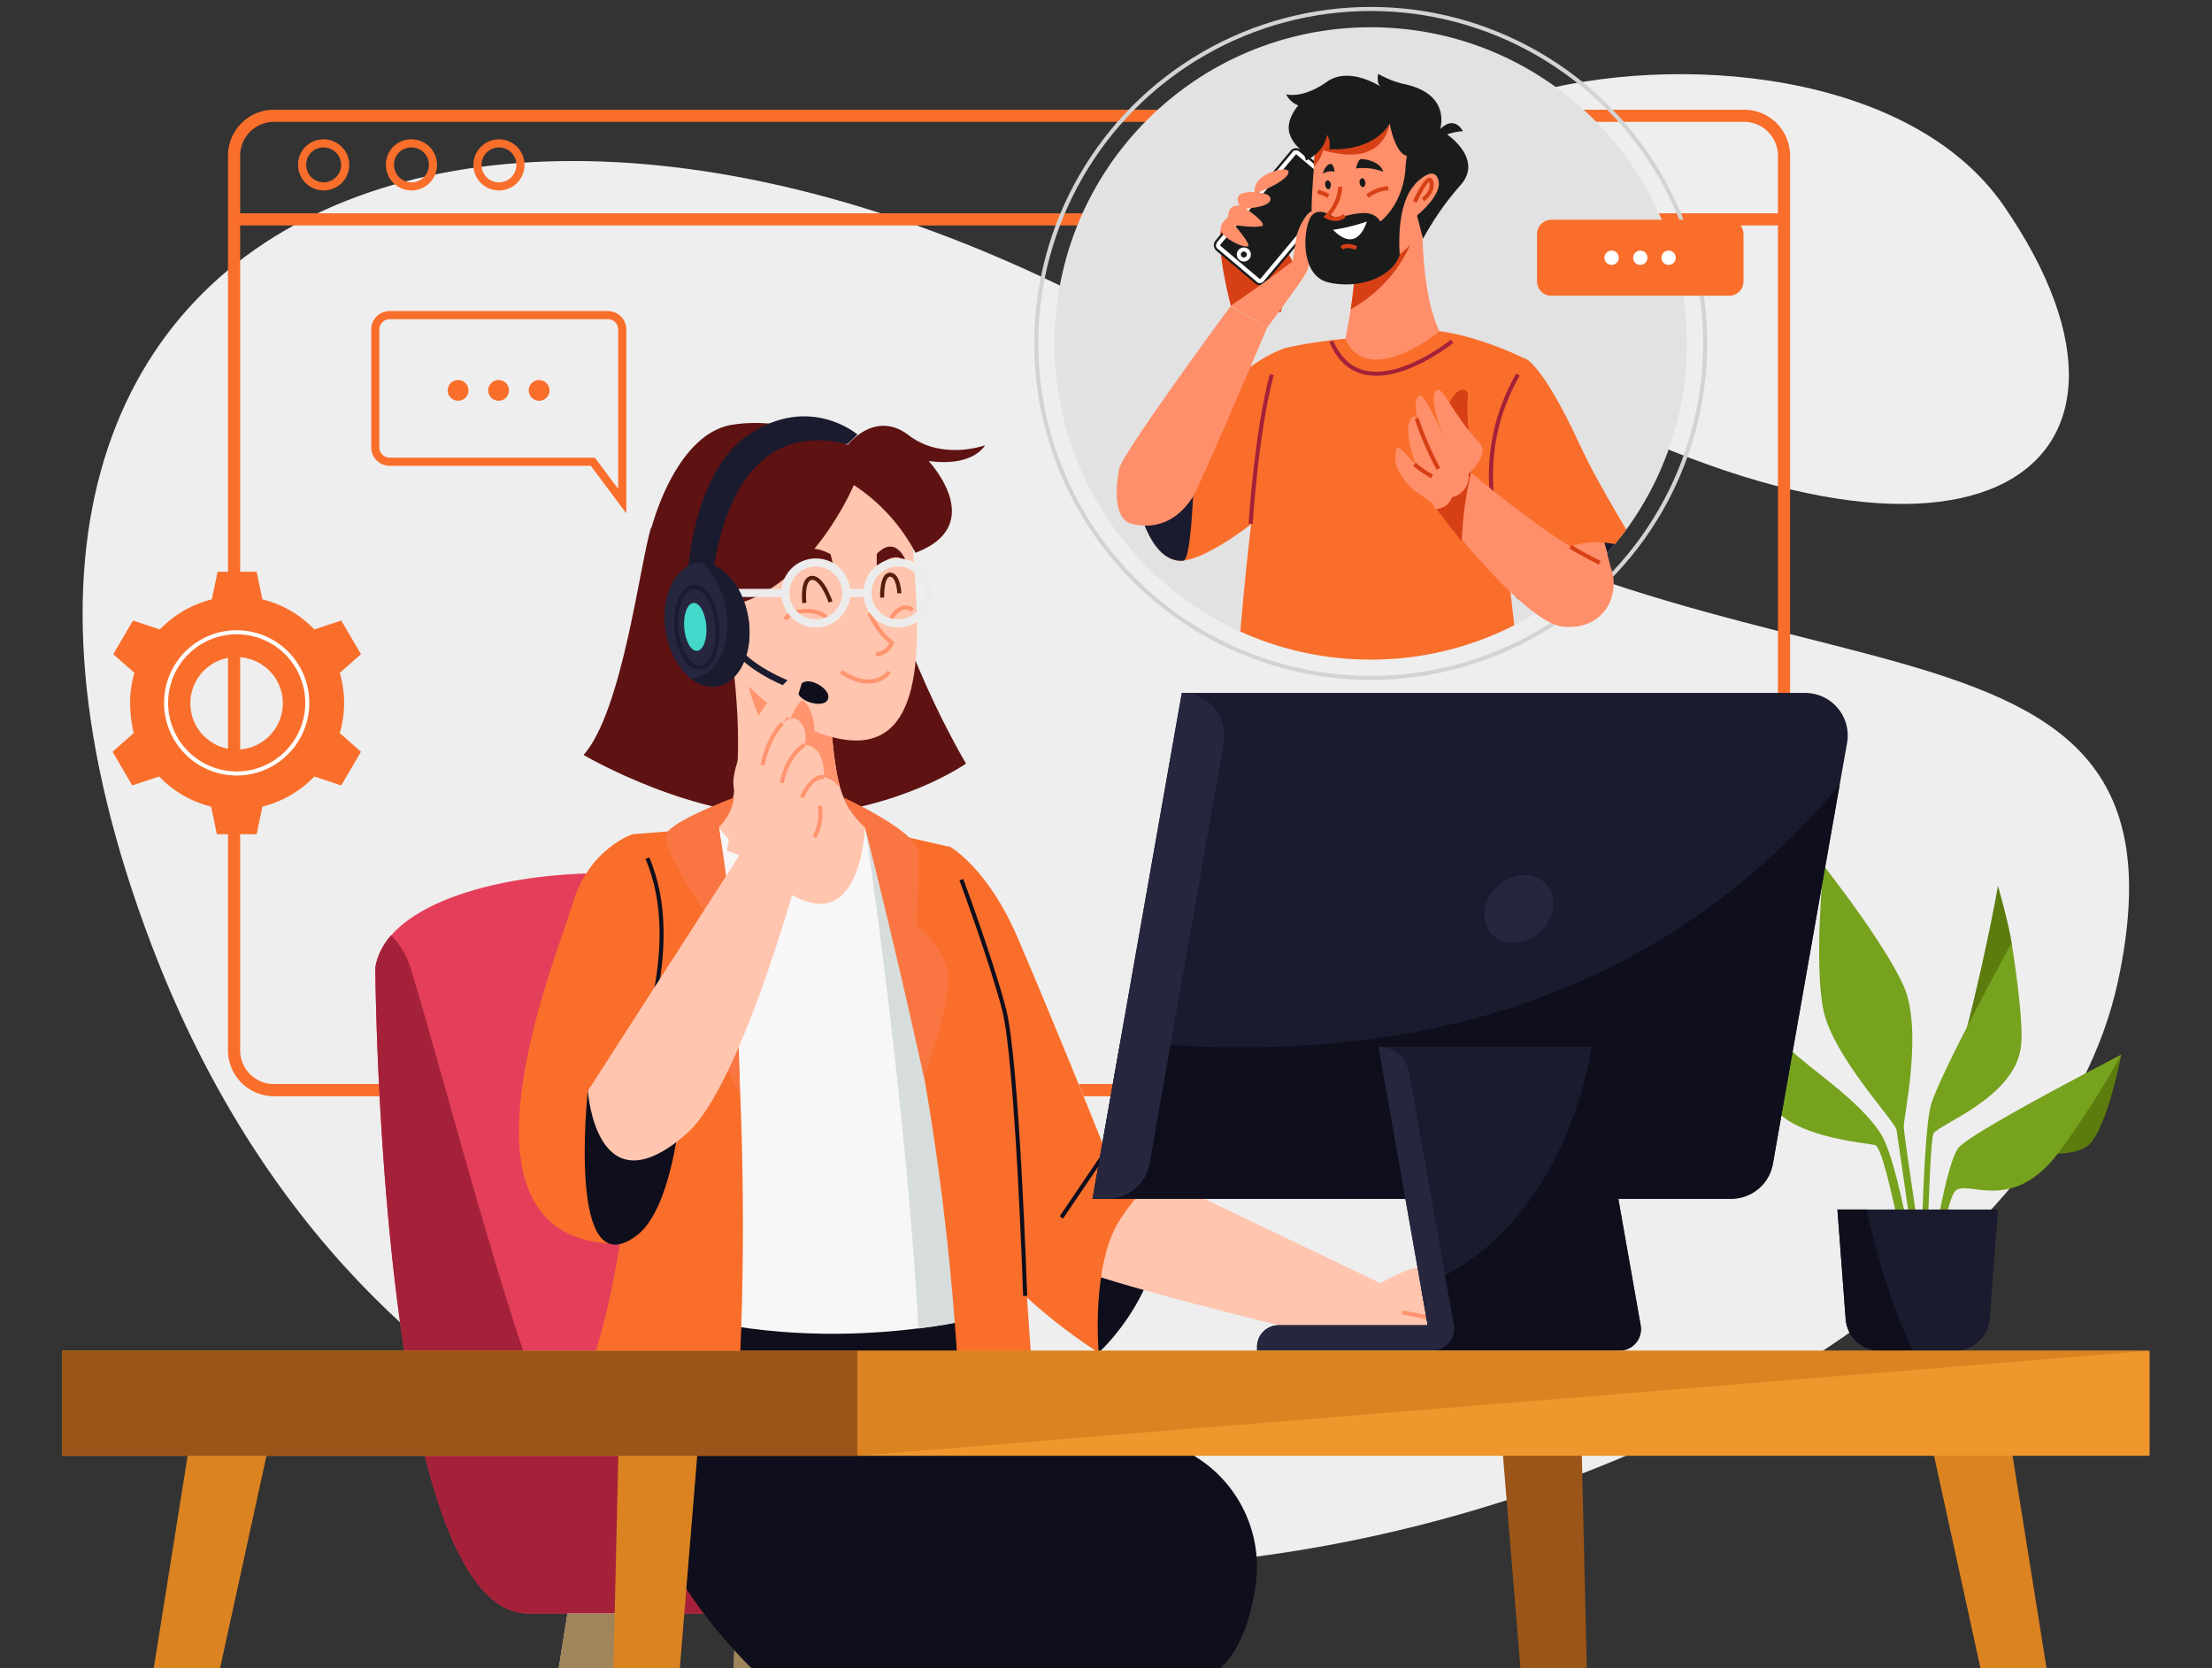
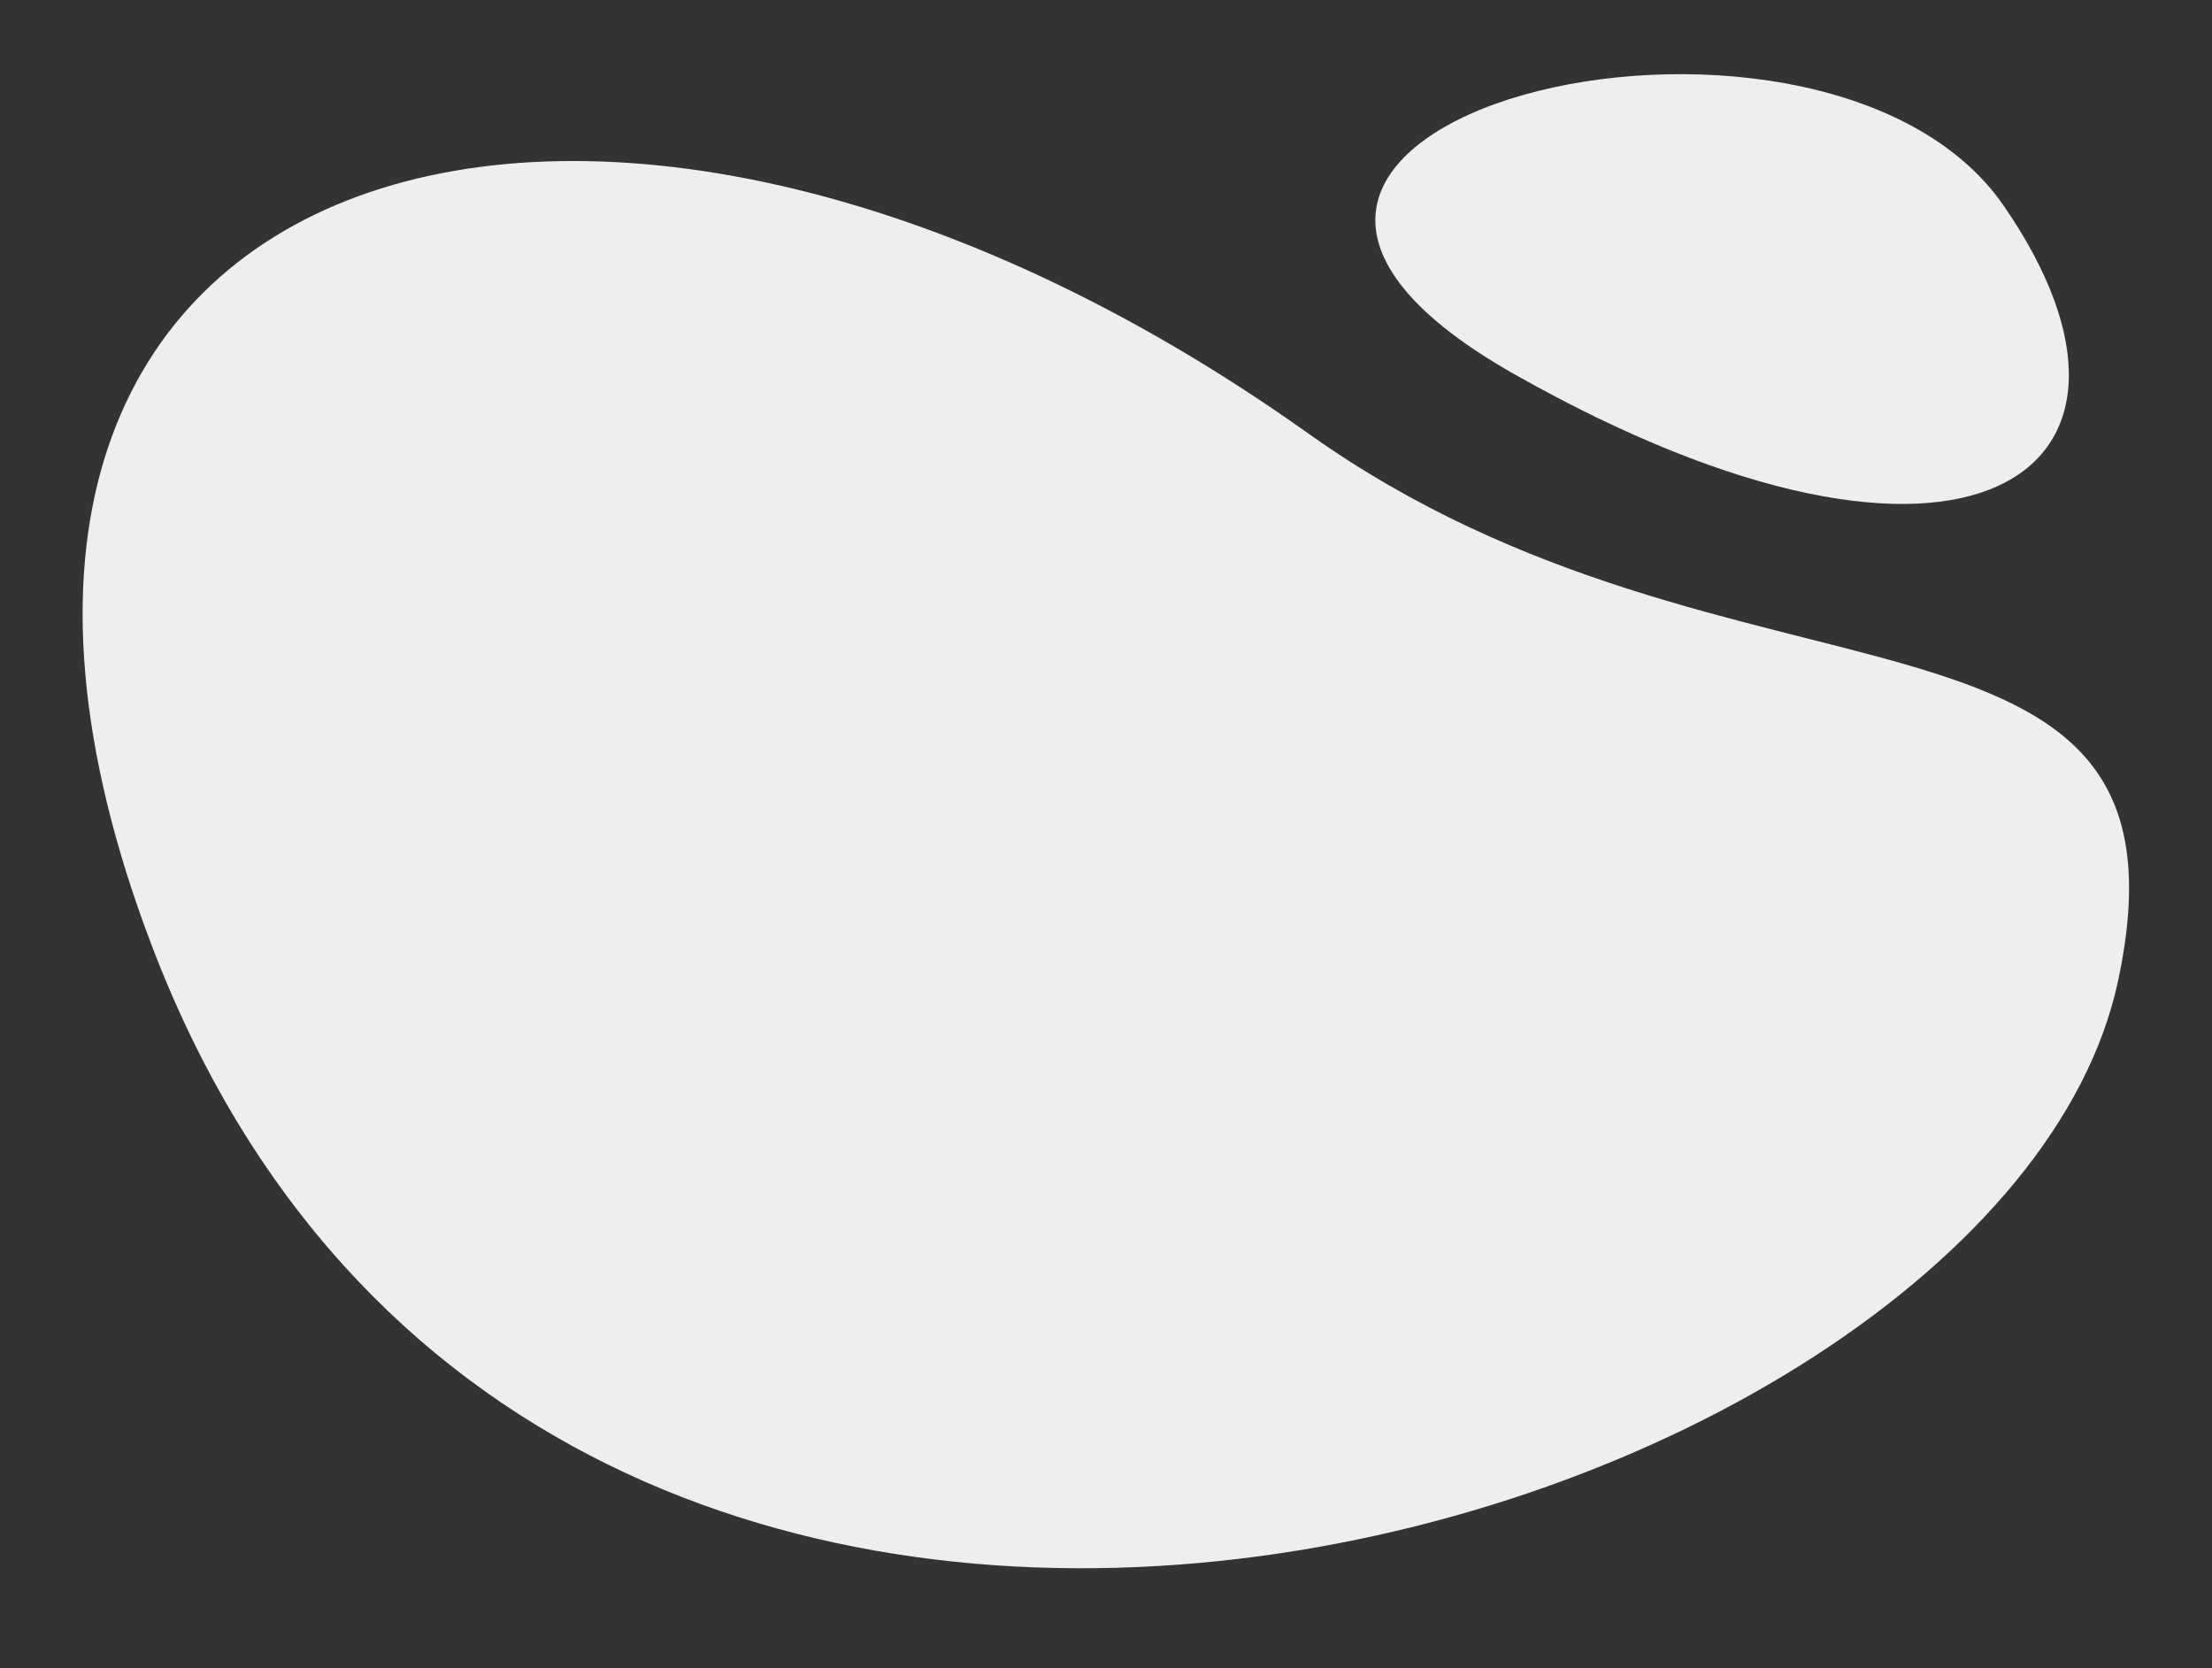
<svg xmlns="http://www.w3.org/2000/svg" id="Contact_Us_Vector_Illustration_Part_02" data-name="Contact Us Vector Illustration Part 02" width="545.312" height="411.26" viewBox="0 0 545.312 411.26">
  <rect x="0" y="0" width="545.312" height="411.26" fill="#333333" stroke="none" />
  <defs>
    <clipPath id="clip-path">
-       <rect id="Rectangle_258" data-name="Rectangle 258" width="545.312" height="411.26" />
-     </clipPath>
+       </clipPath>
    <clipPath id="clip-path-2">
      <ellipse id="Ellipse_3970" data-name="Ellipse 3970" cx="77.94" cy="77.94" rx="77.94" ry="77.94" />
    </clipPath>
  </defs>
  <g id="Group_6139" data-name="Group 6139" transform="translate(20.366 18.281)">
    <path id="Path_14282" data-name="Path 14282" d="M416.795,179.449C522.217,254.473,638.331,211.438,616.327,314.3,586.99,451.619,228.22,560.046,131.458,305.284,57.583,110.788,238.912,52.82,416.795,179.449Z" transform="translate(-114.534 -90.807)" fill="#eee" />
    <path id="Path_14283" data-name="Path 14283" d="M165.627,161.962c111.166,62.829,166.218,24.566,120.621-41.532S55.875,99.928,165.627,161.962Z" transform="translate(187.357 -87.988)" fill="#eee" />
  </g>
  <g id="Group_6181" data-name="Group 6181" transform="translate(0)">
    <g id="Group_6180" data-name="Group 6180" clip-path="url(#clip-path)">
      <g id="Group_6142" data-name="Group 6142" transform="translate(57.615 28.542)">
        <g id="Group_6140" data-name="Group 6140">
          <path id="Path_14284" data-name="Path 14284" d="M592.9,109.409V329.972a9.843,9.843,0,0,1-9.809,9.809H220.609a9.843,9.843,0,0,1-9.809-9.809V109.409a9.843,9.843,0,0,1,9.809-9.809H583.09A9.843,9.843,0,0,1,592.9,109.409Z" transform="translate(-210.712 -99.6)" fill="none" stroke="#f96e2b" stroke-width="3" />
          <line id="Line_24" data-name="Line 24" x1="382.187" transform="translate(0 25.538)" fill="none" stroke="#f96e2b" stroke-width="3" />
        </g>
        <g id="Group_6141" data-name="Group 6141" transform="translate(16.876 6.804)">
          <path id="Path_14285" data-name="Path 14285" d="M568.6,107.3a5.3,5.3,0,1,1-5.3,5.3A5.318,5.318,0,0,1,568.6,107.3Z" transform="translate(-520.086 -107.3)" fill="none" stroke="#f96e2b" stroke-width="2" />
          <path id="Path_14286" data-name="Path 14286" d="M593,107.3a5.3,5.3,0,1,1-5.3,5.3A5.207,5.207,0,0,1,593,107.3Z" transform="translate(-566.05 -107.3)" fill="none" stroke="#f96e2b" stroke-width="2" />
          <path id="Path_14287" data-name="Path 14287" d="M617.5,107.3a5.3,5.3,0,1,1-5.3,5.3A5.207,5.207,0,0,1,617.5,107.3Z" transform="translate(-612.2 -107.3)" fill="none" stroke="#f96e2b" stroke-width="2" />
        </g>
      </g>
      <g id="Group_6143" data-name="Group 6143" transform="translate(27.747 140.945)">
        <path id="Path_14288" data-name="Path 14288" d="M612.13,259.142a25.993,25.993,0,0,1,1.06-7.423l-5.214-4.6,4.86-8.307,6.628,2.209a26.76,26.76,0,0,1,12.813-7.423l1.414-6.8h9.632l1.414,6.8a26.47,26.47,0,0,1,12.813,7.423l6.628-2.209,4.86,8.307-5.214,4.6a26.512,26.512,0,0,1,0,14.846l5.214,4.6-4.86,8.306-6.628-2.209a26.759,26.759,0,0,1-12.813,7.423l-1.414,6.8h-9.809l-1.414-6.8a26.469,26.469,0,0,1-12.813-7.423l-6.628,2.209-4.86-8.306,5.214-4.6A34.129,34.129,0,0,1,612.13,259.142Zm26.245,11.488a11.4,11.4,0,1,0-11.4-11.4A11.427,11.427,0,0,0,638.375,270.63Z" transform="translate(-607.8 -226.8)" fill="#f96e2b" />
        <ellipse id="Ellipse_3966" data-name="Ellipse 3966" cx="17.408" cy="17.408" rx="17.408" ry="17.408" transform="matrix(-0.973, -0.23, 0.23, -0.973, 43.539, 53.257)" fill="none" stroke="#fff" stroke-width="1" />
      </g>
      <g id="Group_6149" data-name="Group 6149" transform="translate(429.17 213.318)">
        <g id="Group_6147" data-name="Group 6147" transform="translate(0)">
          <g id="Group_6144" data-name="Group 6144" transform="translate(44.565 46.658)">
            <path id="Path_14289" data-name="Path 14289" d="M145.861,361.5s-3.446,17.938-7.953,22.18-21.208,1.414-21.208,1.414Z" transform="translate(-96.641 -361.5)" fill="#5c7c0e" />
            <path id="Path_14290" data-name="Path 14290" d="M116.7,428.747s4.6-37.468,8.925-44.1c2.209-3.535,40.3-23.152,40.3-23.152a217.581,217.581,0,0,1-15.2,23.771c-11.576,15.818-22.71,6.893-25.715,9.809-2.916,2.916-6.628,33.668-6.628,33.668Z" transform="translate(-116.7 -361.5)" fill="#76a21e" />
          </g>
          <g id="Group_6145" data-name="Group 6145" transform="translate(44.123 5.037)">
            <path id="Path_14291" data-name="Path 14291" d="M160.764,328.45c-.442-3.623-3.358-14.05-3.358-14.05s-3.977,22.534-10.251,44.537C147.067,358.937,162.443,341.705,160.764,328.45Z" transform="translate(-138.142 -314.4)" fill="#5c7c0e" />
            <path id="Path_14292" data-name="Path 14292" d="M144.525,425.118s.442-47.011,2.739-54.876S167.146,330.3,167.146,330.3s3.181,19.352,2.3,25.626c-1.591,12.637-20.324,19.087-21.562,21.385-1.149,2.3-2.032,47.806-2.032,47.806Z" transform="translate(-144.525 -316.25)" fill="#76a21e" />
          </g>
          <path id="Path_14293" data-name="Path 14293" d="M197.3,422.6s-7.246-47.188-7.246-49.574,4.772-23.771,0-34.551S170.26,308.7,170.26,308.7s-2.386,24.3,0,35.7,17.673,27.394,18.027,29.515,6.981,48.6,6.981,48.6H197.3Z" transform="translate(-149.908 -308.7)" fill="#76a21e" />
          <g id="Group_6146" data-name="Group 6146" transform="translate(0 29.073)">
            <path id="Path_14294" data-name="Path 14294" d="M201.382,341.6s-1.06,14.315.353,20.678S220.292,373.5,220.292,373.5,204.475,353.264,201.382,341.6Z" transform="translate(-201 -341.6)" fill="#5c7c0e" />
            <path id="Path_14295" data-name="Path 14295" d="M216.579,426.444s-5.479-39.588-10.869-47.895-17.5-15.906-22.268-20.678S171.6,341.7,171.6,341.7s3.27,20.5,7.069,29.073,22.71,10.074,25.715,10.692S214.9,426.532,214.9,426.532h1.679Z" transform="translate(-171.307 -341.612)" fill="#76a21e" />
          </g>
        </g>
        <g id="Group_6148" data-name="Group 6148" transform="translate(23.799 84.832)">
          <path id="Path_14296" data-name="Path 14296" d="M190.688,404.7l-2.032,26.952a8.555,8.555,0,0,1-8.483,7.865H161.616a8.432,8.432,0,0,1-8.483-7.865L151.1,404.7Z" transform="translate(-151.1 -404.7)" fill="#1b1b2f" />
          <path id="Path_14297" data-name="Path 14297" d="M193.457,439.517h-8.041a8.432,8.432,0,0,1-8.483-7.865L174.9,404.7h7.158C184,413.36,187.978,428.117,193.457,439.517Z" transform="translate(-174.9 -404.7)" fill="#0e0e1c" />
        </g>
      </g>
      <g id="Group_6158" data-name="Group 6158" transform="translate(255.469 2.209)">
        <g id="Group_6157" data-name="Group 6157">
          <ellipse id="Ellipse_3967" data-name="Ellipse 3967" cx="82.446" cy="82.446" rx="82.446" ry="82.446" fill="none" stroke="#d3d3d3" stroke-width="1" />
          <g id="Group_6153" data-name="Group 6153" transform="translate(4.507 4.507)">
            <ellipse id="Ellipse_3968" data-name="Ellipse 3968" cx="77.94" cy="77.94" rx="77.94" ry="77.94" fill="#e2e2e2" />
            <g id="Group_6152" data-name="Group 6152">
              <g id="Group_6151" data-name="Group 6151" clip-path="url(#clip-path-2)">
                <path id="Path_14298" data-name="Path 14298" d="M281.268,220.537c2.3,3.535-20.413,17.408-30.752,10.957l8.837-19.794C259.353,211.788,276.85,213.732,281.268,220.537Z" transform="translate(-136.7 -90.814)" fill="#1b1b2f" />
                <path id="Path_14299" data-name="Path 14299" d="M288.032,218.641c-.265-3.181-12.018-41.8-21.031-51.341,0,0-8.306,12.636-7.776,28.808l16.525,34.463Z" transform="translate(-150.975 -85.649)" fill="#ff8f6a" />
                <g id="Group_6150" data-name="Group 6150" transform="translate(39.263 29.808)">
                  <path id="Path_14300" data-name="Path 14300" d="M361.265,117.9s-.177,7.158.53,10.427c.8,3.27,3.977,9.367,3.977,9.367l-2.916,12.46-12.283-1.5s-3.535-13.167-2.474-18.911Z" transform="translate(-346.359 -109.71)" fill="#d74015" />
                  <path id="Path_14301" data-name="Path 14301" d="M365.285,119.65l-18.557,22.18a1.786,1.786,0,0,1-2.474.177l-9.632-8.13a1.786,1.786,0,0,1-.177-2.474L353,109.222a1.786,1.786,0,0,1,2.474-.177l9.632,8.13A1.8,1.8,0,0,1,365.285,119.65Z" transform="translate(-334.032 -108.632)" fill="#1a1c1c" />
                  <path id="Path_14302" data-name="Path 14302" d="M345.558,141.524a.63.63,0,0,0,.53-.265l18.557-22.18a.7.7,0,0,0-.088-.972l-9.632-8.13a.571.571,0,0,0-.442-.177.629.629,0,0,0-.53.265L335.4,132.245a1.257,1.257,0,0,0-.177.53.486.486,0,0,0,.265.442l9.632,8.13c.088.177.265.177.442.177Z" transform="translate(-334.187 -108.768)" fill="none" stroke="#fff" stroke-width="1" />
                  <path id="Path_14303" data-name="Path 14303" d="M349.113,120.515s-1.149-3.535,4.6-5.479C359.452,113.18,358.921,116.98,349.113,120.515Z" transform="translate(-338.978 -109.32)" fill="#ff8f6a" />
                  <path id="Path_14304" data-name="Path 14304" d="M366.107,121.956c-.619-.972-5.037-1.5-6.893-.707s-.53,3-.53,3-2.828-.619-2.828,2.828c0,0-2.828,2.032-1.414,3.977,1.414,1.856,5.3,3.535,6.274,3.181s-3.27-5.214-3.27-5.214,4.683.707,6.628.265c1.856-.442-3.8-4.33-3.8-4.33S367.7,124.519,366.107,121.956Z" transform="translate(-352.35 -110.055)" fill="#ff8f6a" />
                  <path id="Path_14305" data-name="Path 14305" d="M351.213,154.933s7.688-10.251,9.455-13.255,1.856-11.488,1.856-14.492-3.711,2.474-4.153,5.744-.884,5.655-.884,5.655-6.716,5.214-15.287,10.958Z" transform="translate(-338.075 -110.689)" fill="#ff8f6a" />
                  <ellipse id="Ellipse_3969" data-name="Ellipse 3969" cx="1.237" cy="1.237" rx="1.237" ry="1.237" transform="translate(6.158 24.98)" fill="none" stroke="#fff" stroke-width="1" />
                </g>
                <path id="Path_14306" data-name="Path 14306" d="M333.1,159.7s9.1.972,21.031,6.8c0,0-6.539,37.733-4.86,48.337,1.679,10.516,3.888,34.463,3.888,34.463s-17.143,10.251-33.579,8.306S287.86,245.416,283,245.593c0,0,4.242-64.685,12.283-81.828a113.808,113.808,0,0,1,14.581-2.209Z" transform="translate(-238.11 -84.765)" fill="#f96e2b" />
                <path id="Path_14307" data-name="Path 14307" d="M306.9,157.426a118.7,118.7,0,0,0,2.651-25.98l16.436-7.246s-1.06,20.855,4.153,31.37C330.228,155.57,312.555,169.974,306.9,157.426Z" transform="translate(-235.234 -80.635)" fill="#ff8f6a" />
                <path id="Path_14308" data-name="Path 14308" d="M314.214,131.516l15.111-6.716.177,2.828S328,141.59,312.8,150.25A112.491,112.491,0,0,0,314.214,131.516Z" transform="translate(-239.809 -80.705)" fill="#d74015" />
                <path id="Path_14309" data-name="Path 14309" d="M337.456,107.308c-3.888-13.255-28.808-15.906-30.045,2.916-.707,9.985-2.739,26.687,6.186,28.631C322.522,140.888,343.112,126.661,337.456,107.308Z" transform="translate(-243.345 -77.44)" fill="#ff8f6a" />
                <path id="Path_14310" data-name="Path 14310" d="M328.217,117c.354,0,.707.442.8,1.06s-.265,1.149-.619,1.149-.707-.442-.8-1.06A.992.992,0,0,1,328.217,117Z" transform="translate(-252.398 -79.798)" fill="#1a1c1c" />
                <path id="Path_14311" data-name="Path 14311" d="M337.836,117.6c.354,0,.707.442.8,1.06,0,.619-.265,1.149-.619,1.149s-.707-.442-.8-1.06S337.394,117.6,337.836,117.6Z" transform="translate(-270.5 -79.867)" fill="#1a1c1c" />
                <path id="Path_14312" data-name="Path 14312" d="M329.316,114.792a14.093,14.093,0,0,0-6.716-.8s.442-2.209,1.237-2.3C324.544,111.61,328.521,112.141,329.316,114.792Z" transform="translate(-248.283 -79.18)" fill="#1a1c1c" />
                <path id="Path_14313" data-name="Path 14313" d="M318.8,111.81c0-.53.088-1.06.088-1.591.8-12.371,11.841-15.464,20.413-12.46l-1.856,3.446s-.884,11.046-16.348,6.539A8.423,8.423,0,0,1,318.8,111.81Z" transform="translate(-254.911 -77.435)" fill="#d74015" />
                <path id="Path_14314" data-name="Path 14314" d="M339.116,114.948a3.649,3.649,0,0,0-2.916.53s.53-2.032,1.679-2.386C338.939,112.651,339.116,114.948,339.116,114.948Z" transform="translate(-270.101 -79.336)" fill="#1a1c1c" />
                <path id="Path_14315" data-name="Path 14315" d="M328.583,90.551A23,23,0,0,1,321.6,87.9s-.619,2.563.8,3.27c0,0-7.865-5.3-13.432-1.326-6.1,4.33-10.074,3.093-10.074,3.093a5.5,5.5,0,0,0,3,2.739s-3.27,3.623-2.121,7.069c1.237,3.535,3.446,3.446,3.977,6.539,0,0,4.595-1.944,5.214-6.362a4.492,4.492,0,0,1,.53,3.535s10.339,1.06,14.934-6.274c0,0,1.237,7.246,4.242,7.953,0,0-1.325,7.158.8,8.218l3.181,12.195a71.14,71.14,0,0,1,9.19-13.167c5.832-6.451-3.27-12.548-3.27-12.548a14.172,14.172,0,0,1,3.888-.8s-1.944-4.065-5.567-.53C336.8,101.6,339.718,93.2,328.583,90.551Z" transform="translate(-241.807 -76.412)" fill="#1a1c1c" />
                <path id="Path_14316" data-name="Path 14316" d="M307.086,120.651s6.451-8.395,7.865-3.27c.972,3.711-5.39,8.748-5.39,8.748Z" transform="translate(-220.309 -79.649)" fill="#ff8f6a" />
                <path id="Path_14317" data-name="Path 14317" d="M309.094,122.878s3.446-7.511,4.065-4.949-2.032,4.418-2.032,4.418" transform="translate(-220.285 -79.844)" fill="none" stroke="#d74015" stroke-width="1" />
                <path id="Path_14318" data-name="Path 14318" d="M321.2,121.744a9.637,9.637,0,0,1,5.125-1.944" transform="translate(-244.056 -80.123)" fill="none" stroke="#d74015" stroke-width="1" />
                <path id="Path_14319" data-name="Path 14319" d="M340.551,121.86a8.47,8.47,0,0,0-2.651-1.06" transform="translate(-273.039 -80.24)" fill="none" stroke="#d74015" stroke-width="1" />
                <path id="Path_14320" data-name="Path 14320" d="M338.388,115.2s-.354,7.423-6.1,12.283a4.167,4.167,0,0,0-3.181-2.032c-2.474-.442-7.776,1.326-7.776,1.326s-3.977-3.27-6.009-.707-3.181,14.757,4.242,16.436,15.729-1.237,17.5-6.893c0,0-1.149-11.93,3.711-17.232Z" transform="translate(-251.965 -79.588)" fill="#1a1c1c" />
                <path id="Path_14321" data-name="Path 14321" d="M327.2,131.132a44.429,44.429,0,0,0,8.306-2.032S333.3,137.406,327.2,131.132Z" transform="translate(-258.539 -81.205)" fill="#fff" />
                <path id="Path_14322" data-name="Path 14322" d="M386.895,164.3s-6.893,1.944-14.581,9.632-23.594,19.883-23.594,19.883,4.065,22.357,11.488,22.975c7.511.619,23.594-13.432,23.594-13.432S389.987,177.909,386.895,164.3Z" transform="translate(-329.809 -85.3)" fill="#f96e2b" />
                <path id="Path_14323" data-name="Path 14323" d="M333.723,136.433s-2.386-1.149-3.623,0" transform="translate(-259.318 -81.999)" fill="none" stroke="#d74015" stroke-width="1" />
                <path id="Path_14324" data-name="Path 14324" d="M387.913,219.012c2.828-.265,2.916-35.612,2.916-35.612L375.1,196.125C375.1,196.036,377.221,219.807,387.913,219.012Z" transform="translate(-356.189 -87.522)" fill="#1b1b2f" />
                <path id="Path_14325" data-name="Path 14325" d="M336.758,119.4a11.2,11.2,0,0,1-3.358,7.334s2.474,1.5,4.418-.265" transform="translate(-266.329 -80.077)" fill="none" stroke="#d74015" stroke-width="1" />
                <path id="Path_14326" data-name="Path 14326" d="M392.087,158l-9.013-5.3s-26.775,36.319-27.482,40.119-1.679,12.283,3.093,13.52c4.153,1.06,10.162.8,14.934-6.362C375.828,196.442,392.087,158,392.087,158Z" transform="translate(-339.686 -83.951)" fill="#ff8f6a" />
                <path id="Path_14327" data-name="Path 14327" d="M353.7,208.561s1.414-22.622,5.214-36.761" transform="translate(-305.363 -86.172)" fill="none" stroke="#a5213a" stroke-width="1" />
                <path id="Path_14328" data-name="Path 14328" d="M258.444,167.3s4.153,1.149,13.343,21.031c5.037,10.958,15.2,27.04,15.2,27.04s-19-11.046-30.752,10.957c0,0-6.186-20.059-5.479-32.254C251.375,181.969,258.444,167.3,258.444,167.3Z" transform="translate(-142.418 -85.649)" fill="#f96e2b" />
                <path id="Path_14329" data-name="Path 14329" d="M291.713,171.8a49.209,49.209,0,0,0-4.242,40.03" transform="translate(-177.454 -86.172)" fill="none" stroke="#a5213a" stroke-width="1" />
                <path id="Path_14330" data-name="Path 14330" d="M333.18,162.5s-22.18,18.027-29.78,0" transform="translate(-235.181 -85.091)" fill="none" stroke="#a5213a" stroke-width="1" />
              </g>
            </g>
          </g>
          <g id="Group_6156" data-name="Group 6156" transform="translate(88.517 93.836)">
            <g id="Group_6155" data-name="Group 6155" transform="translate(0)">
              <path id="Path_14331" data-name="Path 14331" d="M264.494,196.1s25.185,21.915,37.556,25.891c2.651,6.628-1.414,15.818-11.841,14.757-9.632-.972-31.9-30.221-31.9-30.221Z" transform="translate(-249.004 -178.328)" fill="#ff8f6a" />
              <path id="Path_14332" data-name="Path 14332" d="M304.374,196.1s1.237,1.06,3.181,2.739a86.585,86.585,0,0,0-2.3,16.878c-4.153-5.125-7.158-9.19-7.158-9.19Z" transform="translate(-288.883 -178.328)" fill="#d74015" />
              <g id="Group_6154" data-name="Group 6154">
                <path id="Path_14333" data-name="Path 14333" d="M304.167,189.784s-.972-7.865-.53-12.018-7.158-1.06-4.772,9.632l1.06,4.949Z" transform="translate(-285.76 -175.989)" fill="#d74015" />
                <path id="Path_14334" data-name="Path 14334" d="M301.565,205.429a4.422,4.422,0,0,0,4.153-2.916,5.291,5.291,0,0,0,4.065-5.832s5.39-4.772,2.739-7.511c-6.893-7.246-9.279-14.846-10.869-12.813-2.209,2.828,3.977,16.083,3.977,16.083s-5.921-14.846-7.776-14.934-1.944,7.158,4.683,18.115c0,0-4.6-14.581-6.539-12.9C291.58,186.341,301.565,205.429,301.565,205.429Z" transform="translate(-291.73 -175.993)" fill="#ff8f6a" />
                <path id="Path_14335" data-name="Path 14335" d="M317.41,199.087c-3.711-1.679-7.953-9.013-8.306-6.362-.353,2.386-.8,4.507,3.888,9.544l5.037,3.623Z" transform="translate(-308.9 -177.869)" fill="#ff8f6a" />
              </g>
            </g>
            <path id="Path_14336" data-name="Path 14336" d="M307.2,184a79.746,79.746,0,0,0,5.39,12.46" transform="translate(-301.96 -176.921)" fill="none" stroke="#d74015" stroke-width="1" />
            <path id="Path_14337" data-name="Path 14337" d="M309,196.8a25.642,25.642,0,0,0,4.33,3" transform="translate(-304.29 -178.41)" fill="none" stroke="#d74015" stroke-width="1" />
          </g>
          <path id="Path_14338" data-name="Path 14338" d="M267.506,224.853l-1.06-4.153-7.246,4.683Z" transform="translate(-125.943 -87.354)" fill="#ff8f6a" />
          <path id="Path_14339" data-name="Path 14339" d="M269.446,223.777s-4.33-2.121-7.246-3.977" transform="translate(-130.533 -87.25)" fill="none" stroke="#d74015" stroke-width="1" />
        </g>
      </g>
      <g id="Group_6169" data-name="Group 6169" transform="translate(92.52 102.623)">
        <g id="Group_6160" data-name="Group 6160" transform="translate(0 112.611)">
          <path id="Path_14340" data-name="Path 14340" d="M364.734,334.137c4.86-30.045,104.538-31.989,114.347,0,7.688,24.831,26.864,99.059,34.905,111.784,6.1,9.72,40.56,5.832,55.229,15.818,10.339,7.069,6.1,24.831,4.86,31.635H402.555C365.706,493.374,364.734,334.137,364.734,334.137Z" transform="translate(-364.734 -310.869)" fill="#e43f5a" />
          <path id="Path_14341" data-name="Path 14341" d="M484.334,336.153a16.024,16.024,0,0,1,3.888-7.953,19.574,19.574,0,0,1,4.772,7.953c7.688,24.831,26.864,99.059,34.9,111.784,6.1,9.72,40.56,5.832,55.229,15.818,10.339,7.069,6.1,24.831,4.86,31.635H522.067C485.306,495.39,484.334,336.153,484.334,336.153Z" transform="translate(-484.334 -312.885)" fill="#a5213a" />
          <path id="Path_14342" data-name="Path 14342" d="M373.913,517.4l23.241,145.894H389.2L357.3,517.4Z" transform="translate(-179.329 -334.895)" fill="#f1d6ab" />
          <path id="Path_14343" data-name="Path 14343" d="M443.213,517.4l3.358,145.894h-7.953L426.6,517.4Z" transform="translate(-289.985 -334.895)" fill="#f1d6ab" />
          <path id="Path_14344" data-name="Path 14344" d="M488.058,517.4,484.7,663.294h7.953L504.583,517.4Z" transform="translate(-399.337 -334.895)" fill="#f1d6ab" />
          <path id="Path_14345" data-name="Path 14345" d="M554.64,517.4,531.4,663.294h7.953l31.9-145.894Z" transform="translate(-507.276 -334.895)" fill="#f1d6ab" />
          <g id="Group_6159" data-name="Group 6159" transform="translate(43.477 182.505)">
            <path id="Path_14346" data-name="Path 14346" d="M384.3,520.846l-.8-3.446h16.613l.088.972Z" transform="translate(-249.006 -517.4)" fill="#a0855b" />
            <path id="Path_14347" data-name="Path 14347" d="M431.084,527.3l-.884-9.9h16.613l.177,7.423Z" transform="translate(-337.061 -517.4)" fill="#a0855b" />
            <path id="Path_14348" data-name="Path 14348" d="M484.7,534.985l.442-17.585h16.525l-1.237,15.111Z" transform="translate(-439.898 -517.4)" fill="#a0855b" />
            <path id="Path_14349" data-name="Path 14349" d="M531.4,541.966l3.888-24.566H551.9l-4.86,22.18Z" transform="translate(-531.4 -517.4)" fill="#a0855b" />
          </g>
        </g>
        <g id="Group_6168" data-name="Group 6168" transform="translate(35.414)">
          <path id="Path_14350" data-name="Path 14350" d="M449.5,433.4l4.153,19.176,38.086,13.432a31.914,31.914,0,0,1,21.031,34.64c-1.856,12.46-6.893,24.478-19.441,24.478H392.764s-30.487-25.8-34.728-59.913C356,449.306,369.082,433.4,369.082,433.4H449.5Z" transform="translate(-331.151 -212.512)" fill="#0e0e1c" />
          <g id="Group_6162" data-name="Group 6162" transform="translate(90.774 105.922)">
-             <path id="Path_14351" data-name="Path 14351" d="M390.766,438.981s18.645-16.26,15.994-42.681l-9.544,1.237-13.608,29.426Z" transform="translate(-338.629 -314.119)" fill="#0e0e1c" />
+             <path id="Path_14351" data-name="Path 14351" d="M390.766,438.981s18.645-16.26,15.994-42.681Z" transform="translate(-338.629 -314.119)" fill="#0e0e1c" />
            <path id="Path_14352" data-name="Path 14352" d="M329.266,303.3s9.279,5.037,16.967,22.622c13.432,30.752,21.738,52.667,21.738,52.667l67.689,32.431s3.888,7.953-5.125,15.111c0,0-64.331-14.757-76.349-21.208s-30.84-64.508-30.84-64.508S319.369,319.559,329.266,303.3Z" transform="translate(-314.155 -303.3)" fill="#ffc5ae" />
            <g id="Group_6161" data-name="Group 6161" transform="translate(116.468 103.733)">
              <path id="Path_14353" data-name="Path 14353" d="M272.937,424.764s6.451-3.888,10.251-4.065,9.1,2.121,15.729,4.153,19,11.841,20.324,12.636-.619,3-6.628,0c0,0,1.149,2.3-2.121,2.3-2.032,0-4.683-2.563-4.683-2.563s0,2.563-1.326,2.651-33.933-4.772-33.933-4.772Z" transform="translate(-267.812 -420.689)" fill="#ffc5ae" />
              <path id="Path_14354" data-name="Path 14354" d="M297.039,441.1h12.548c6.451,0,17.232-.177,15.729-2.651S300.751,432,300.751,432Z" transform="translate(-297.039 -422.005)" fill="#ffc5ae" />
              <path id="Path_14355" data-name="Path 14355" d="M297.148,433.4s16.966,3,17.762,5.214-8.925,2.651-8.925,2.651" transform="translate(-286.632 -422.168)" fill="none" stroke="#ff946e" stroke-width="1" />
              <path id="Path_14356" data-name="Path 14356" d="M307.155,437.381c-.972-1.767-5.655-7.335-13.255-11.488a67.944,67.944,0,0,0-7.6-3.093" transform="translate(-269.245 -420.935)" fill="none" stroke="#ff946e" stroke-width="1" />
              <path id="Path_14357" data-name="Path 14357" d="M291.06,438.041c-2.828-3.976-12.46-11.841-12.46-11.841" transform="translate(-246.346 -421.33)" fill="none" stroke="#ff946e" stroke-width="1" />
            </g>
            <path id="Path_14358" data-name="Path 14358" d="M436.036,428.162S411.205,412.7,403.606,395.82,383.9,331.931,383.9,331.931L399.1,303.3s9.455,5.037,16.966,22.622c7.6,17.585,21.738,52.667,21.738,52.667l14.227,6.8s-3.977-.53-10.957,10.339C434.181,406.778,436.036,428.162,436.036,428.162Z" transform="translate(-383.9 -303.3)" fill="#f96e2b" />
            <line id="Line_25" data-name="Line 25" x1="10.957" y2="16.171" transform="translate(42.946 75.377)" fill="none" stroke="#0e0e1c" stroke-width="1" />
            <path id="Path_14359" data-name="Path 14359" d="M421.706,396.925C414.106,380.047,402,333.036,402,333.036L412.781,312.8c13.7,47.453,41.356,116.468,41.356,116.468S429.305,413.8,421.706,396.925Z" transform="translate(-402 -304.405)" fill="#f96e2b" />
          </g>
          <path id="Path_14360" data-name="Path 14360" d="M485.658,298.1l20.59,4.683s13.962,34.286,13.7,47.806c-.353,13.52-1.237,67.159-1.237,67.159s-38.7,11.664-80.5,0c0,0-3.446-44.89-5.3-54.611-1.944-9.72-4.507-63.359-4.507-63.359l21.3-1.679Z" transform="translate(-400.362 -196.773)" fill="#f7f7f7" />
          <path id="Path_14361" data-name="Path 14361" d="M455.7,214.3c-2.739,8.306-6.981,45.244-16.7,56.2,0,0,27.57,16.259,52.843,14.934,25.273-1.414,41.444-12.813,41.444-12.813s-18.38-30.663-21.738-58.234H455.7Z" transform="translate(-423.073 -187.024)" fill="#5e1212" />
          <path id="Path_14362" data-name="Path 14362" d="M470.381,249.8s5.214,34.993-3.181,42.681c0,0,16.525,21.208,26.864,18.645,8.748-2.209,9.19-18.645,9.19-18.645s-3.358-2.3-5.655-8.395c-2.386-6.1-3-22.268-3-22.268Z" transform="translate(-417.958 -191.154)" fill="#ffc5ae" />
          <path id="Path_14363" data-name="Path 14363" d="M474.2,251.6l20.943,10.427s.53,13.52,2.474,20.5C476.232,275.547,474.377,255.311,474.2,251.6Z" transform="translate(-418.508 -191.363)" fill="#ff946e" />
          <path id="Path_14364" data-name="Path 14364" d="M454.355,209.6c6.716-22.8,49.662-27.482,51.783,5.037,1.149,17.232,4.683,45.951-10.692,49.309C480.07,267.393,444.546,242.915,454.355,209.6Z" transform="translate(-409.178 -184.357)" fill="#ffc5ae" />
          <path id="Path_14365" data-name="Path 14365" d="M488.513,225.521s-6.274-5.214-12.813,1.767c0,0,2.828-10.6,11.841-5.567Z" transform="translate(-410.729 -187.729)" fill="#5e1212" />
          <path id="Path_14366" data-name="Path 14366" d="M483.34,234.42s-2.032-6.1-4.6-5.921-1.856,6.186-1.856,6.186" transform="translate(-406.528 -188.675)" fill="none" stroke="#541d0c" stroke-width="1" />
          <path id="Path_14367" data-name="Path 14367" d="M455.4,225.009s4.772-5.214,7.511-.884c0,0-2.386-7.776-7.511-2.563Z" transform="translate(-367.188 -187.66)" fill="#5e1212" />
          <path id="Path_14368" data-name="Path 14368" d="M457.6,233.255s-.177-5.655,1.944-5.655,2.3,4.6,2.3,4.6" transform="translate(-368.067 -188.571)" fill="none" stroke="#541d0c" stroke-width="1" />
          <path id="Path_14369" data-name="Path 14369" d="M459.7,238.3a18.153,18.153,0,0,0,5.479,7.334,4.369,4.369,0,0,1-3.888,2.828" transform="translate(-373.256 -189.816)" fill="none" stroke="#ff946e" stroke-width="1" />
          <path id="Path_14370" data-name="Path 14370" d="M472.33,254.7s-3.711,5.39-11.93,0" transform="translate(-381.025 -191.724)" fill="none" stroke="#ff946e" stroke-width="1" />
          <path id="Path_14371" data-name="Path 14371" d="M487.939,239.824c-1.856-3.181-9.809-2.386-10.339,0" transform="translate(-411.834 -189.749)" fill="none" stroke="#ff946e" stroke-width="1" />
          <path id="Path_14372" data-name="Path 14372" d="M453.9,239.447s2.3-4.153,5.3-2.121" transform="translate(-362.154 -189.638)" fill="none" stroke="#ff946e" stroke-width="1" />
          <path id="Path_14373" data-name="Path 14373" d="M498.738,217.288a45.166,45.166,0,0,0-15.2-16.7s-12.195,29.249-35.082,30.4L433.7,211.014s5.832-22.975,19.794-25.273,28.542,4.949,28.542,4.949,6.716-8.748,15.022-2.386,18.822,2.474,18.822,2.474-2.739,5.39-13.874,3.888C501.919,194.666,516.853,210.4,498.738,217.288Z" transform="translate(-400.983 -183.649)" fill="#5e1212" />
          <path id="Path_14374" data-name="Path 14374" d="M514.976,221.5s-1.5,26.952-13.167,33.668L499.6,222.737Z" transform="translate(-458.311 -187.862)" fill="#5e1212" />
          <path id="Path_14375" data-name="Path 14375" d="M515.938,240.05s-16.171-18.469-15.729-3.888,17.408,15.022,17.408,15.022Z" transform="translate(-461.483 -188.915)" fill="#ffc5ae" />
          <g id="Group_6163" data-name="Group 6163" transform="translate(47.563 36.024)">
            <ellipse id="Ellipse_3971" data-name="Ellipse 3971" cx="7.511" cy="7.511" rx="7.511" ry="7.511" transform="translate(38.351)" fill="none" stroke="#ececec" stroke-width="2" />
            <ellipse id="Ellipse_3972" data-name="Ellipse 3972" cx="7.511" cy="7.511" rx="7.511" ry="7.511" transform="translate(18.115)" fill="none" stroke="#ececec" stroke-width="2" />
            <line id="Line_26" data-name="Line 26" x1="5.302" transform="translate(33.049 7.511)" fill="none" stroke="#ececec" stroke-width="2" />
            <line id="Line_27" data-name="Line 27" x1="18.115" transform="translate(0 7.511)" fill="none" stroke="#ececec" stroke-width="2" />
          </g>
          <path id="Path_14376" data-name="Path 14376" d="M506.547,239.549s-1.325-4.86,2.121-3c6.628,3.623,6.893,6.451,6.186,10.516" transform="translate(-464.375 -189.563)" fill="none" stroke="#ff946e" stroke-width="1" />
          <g id="Group_6164" data-name="Group 6164" transform="translate(33.709)">
-             <path id="Path_14377" data-name="Path 14377" d="M475.4,228.118s.972-45.862,33.579-37.821l2.474-2.386s-11.664-10.074-26.775,0S469.3,226.88,469.3,226.88Z" transform="translate(-461.721 -183.433)" fill="#1b1b2f" />
            <ellipse id="Ellipse_3973" data-name="Ellipse 3973" cx="15.376" cy="10.339" rx="15.376" ry="10.339" transform="translate(4.89 68.188) rotate(-99.149)" fill="#26263f" />
            <ellipse id="Ellipse_3974" data-name="Ellipse 3974" cx="9.985" cy="5.037" rx="9.985" ry="5.037" transform="translate(6.012 62.383) rotate(-95.038)" fill="none" stroke="#1b1b2f" stroke-width="1" />
            <ellipse id="Ellipse_3975" data-name="Ellipse 3975" cx="5.921" cy="2.739" rx="5.921" ry="2.739" transform="translate(7.479 58.018) rotate(-94.379)" fill="#43d8c9" />
            <path id="Path_14378" data-name="Path 14378" d="M508.335,237.467c-.53-5.655-3-10.516-6.274-13.167h0c5.744,0,10.958,6.8,11.753,15.287.707,8.395-3.358,15.287-9.013,15.287a8.459,8.459,0,0,1-5.39-2.121C505.065,252.754,509.041,245.95,508.335,237.467Z" transform="translate(-490.77 -188.187)" fill="#1b1b2f" />
          </g>
          <g id="Group_6165" data-name="Group 6165" transform="translate(53.483 57.497)">
            <path id="Path_14379" data-name="Path 14379" d="M500.529,258.927l.53-1.5c-11.311-3.977-15.022-8.837-15.022-8.925l-1.237.884C484.888,249.649,488.776,254.774,500.529,258.927Z" transform="translate(-484.8 -248.5)" fill="#1b1b2f" />
          </g>
          <path id="Path_14380" data-name="Path 14380" d="M477.413,260.135a2.446,2.446,0,0,1,2.032-2.739c2.3-.353,6.362,2.386,5.3,4.507C483.776,263.935,478.12,262.61,477.413,260.135Z" transform="translate(-408.643 -192.034)" fill="#0e0e1c" />
          <path id="Path_14381" data-name="Path 14381" d="M551.883,300s-10.781,3.446-14.846,17.232c-4.065,13.7-32.342,81.032,9.1,83.683,9.279.619,12.9-38.44,12.9-38.44S560.1,314.4,551.883,300Z" transform="translate(-523.849 -196.994)" fill="#f96e2b" />
          <path id="Path_14382" data-name="Path 14382" d="M462.591,350.6c-.353,13.52-1.237,67.159-1.237,67.159a139.534,139.534,0,0,1-19.883,3.888c-3-56.113-13.078-123.449-13.078-123.449l20.589,4.683C448.894,302.707,462.944,337.081,462.591,350.6Z" transform="translate(-343.009 -196.784)" fill="#d7dddc" />
          <path id="Path_14383" data-name="Path 14383" d="M532.518,298.1s8.837,64.6,4.86,137.234c0,0-25.8,5.655-36.142-4.949,0,0,9.279-26.068,9.985-64.95.265-16.436,0-65.657,0-65.657Z" transform="translate(-483.188 -196.773)" fill="#f96e2b" />
          <path id="Path_14384" data-name="Path 14384" d="M420.8,298.1s18.2,52.932,22.975,134.318c0,0,10.781,1.414,18.027-3.27,0,0-5.567-80.944-6.628-86.158a186.261,186.261,0,0,0-13.7-40.119Z" transform="translate(-335.505 -196.773)" fill="#f96e2b" />
          <path id="Path_14385" data-name="Path 14385" d="M523.93,358.571s13.255-29.6,3.623-51.871" transform="translate(-495.896 -197.773)" fill="none" stroke="#0e0e1c" stroke-width="1" />
          <path id="Path_14386" data-name="Path 14386" d="M512.262,370.787c.088-2.563.088-6.009.088-9.9l25.008-16.79c.53,7.511.972,15.906,1.326,24.92-4.772,14.669-11.841,31.459-21.915,43.388l-6.362,28.277a19.029,19.029,0,0,1-8.307-4.772C502.188,435.736,511.555,409.668,512.262,370.787Z" transform="translate(-484.229 -202.124)" fill="#f96e2b" />
          <path id="Path_14387" data-name="Path 14387" d="M422.5,312.7s7.246,19.441,10.516,31.9,5.214,70.694,5.214,70.694" transform="translate(-313.434 -198.471)" fill="none" stroke="#0e0e1c" stroke-width="1" />
          <path id="Path_14388" data-name="Path 14388" d="M518.379,370.879s-5.391,49.132,12.195,35.523c10.427-8.041,11.576-41,11.576-41Z" transform="translate(-501.391 -204.602)" fill="#0e0e1c" />
          <path id="Path_14389" data-name="Path 14389" d="M443.956,289.8a18.722,18.722,0,0,0,5.214,7.334s6.451,24.919,14.581,61.768c0,0,6.981-19.529,5.832-25.98s-7.688-11.841-7.688-11.841.707-12.725.442-17.762C462.247,298.195,443.956,289.8,443.956,289.8Z" transform="translate(-363.874 -195.807)" fill="#f97541" />
          <path id="Path_14390" data-name="Path 14390" d="M519.009,289.8s-15.287,5.656-16.79,9.013,11.664,22.445,11.664,22.445-5.037,7.953-5.655,13.078,12.195,28.277,12.195,28.277-.353-39.058-5.214-65.48A13.072,13.072,0,0,0,519.009,289.8Z" transform="translate(-465.968 -195.807)" fill="#f97541" />
          <g id="Group_6167" data-name="Group 6167" transform="translate(51.274 62.715)">
            <path id="Path_14391" data-name="Path 14391" d="M481.252,282.154s6.274-21.915,8.748-19.087c6.274,7.246-1.591,22.622-1.591,22.622Z" transform="translate(-470.825 -255.382)" fill="#ff946e" />
            <g id="Group_6166" data-name="Group 6166">
              <path id="Path_14392" data-name="Path 14392" d="M474.3,298.761s2.3-12.106,1.679-15.553c-.884-4.683,4.418-15.2,6.8-18.822s9.279-11.223,10.074-9.809c.8,1.5-1.5,8.483-4.86,12.813,0,0,2.916-2.828,4.683.088a5.813,5.813,0,0,1,.707,5.214,4.569,4.569,0,0,1,3.8,2.3,12.646,12.646,0,0,1,1.06,5.655s3.711.619,3.8,3.711-2.828,10.339-3.977,12.99-2.3-1.856-2.3-1.856l-7.865,8.307Z" transform="translate(-474.298 -254.404)" fill="#ffc5ae" />
              <path id="Path_14393" data-name="Path 14393" d="M495.149,269.1s-3.181,2.563-4.949,10.251" transform="translate(-481.452 -256.114)" fill="none" stroke="#ff946e" stroke-width="1" />
              <path id="Path_14394" data-name="Path 14394" d="M489.667,275.1s-4.242,2.386-5.567,9.367" transform="translate(-470.58 -256.812)" fill="none" stroke="#ff946e" stroke-width="1" />
              <path id="Path_14395" data-name="Path 14395" d="M484.079,284.094s-2.828-.884-5.479,5.037" transform="translate(-460.131 -257.852)" fill="none" stroke="#ff946e" stroke-width="1" />
-               <path id="Path_14396" data-name="Path 14396" d="M479.631,299.788a11.863,11.863,0,0,0,1.325-7.688" transform="translate(-458.069 -258.789)" fill="none" stroke="#ff946e" stroke-width="1" />
            </g>
          </g>
          <path id="Path_14397" data-name="Path 14397" d="M523.04,304,484.6,363.736s2.032,30.045,24.3,10.6c13.874-12.106,28.631-67.954,28.631-67.954Z" transform="translate(-467.612 -197.459)" fill="#ffc5ae" />
        </g>
      </g>
      <g id="Group_6170" data-name="Group 6170" transform="translate(269.342 170.813)">
        <path id="Path_14398" data-name="Path 14398" d="M215.039,260.6h153.67a10.489,10.489,0,0,1,10.339,12.283L360.756,376.626a10.442,10.442,0,0,1-10.339,8.66H193.035Z" transform="translate(-193.035 -260.6)" fill="#1b1b2f" />
        <path id="Path_14399" data-name="Path 14399" d="M202.193,349.394c50.016,4.948,122.742,1.5,177.264-63.094L363.02,379.615a10.442,10.442,0,0,1-10.339,8.66H195.3Z" transform="translate(-195.3 -263.59)" fill="#0e0e1c" />
        <path id="Path_14400" data-name="Path 14400" d="M263.8,359.2h52.49l6.628,37.468H257Z" transform="translate(-193.287 -272.07)" fill="#0e0e1c" />
        <path id="Path_14401" data-name="Path 14401" d="M388.939,260.6h0a10.489,10.489,0,0,1,10.339,12.283L380.985,376.626a10.442,10.442,0,0,1-10.339,8.66h-3.711Z" transform="translate(-366.935 -260.6)" fill="#26263f" />
        <path id="Path_14402" data-name="Path 14402" d="M292.781,427.961,280.675,359.3h52.49l12.106,68.661a5.292,5.292,0,0,1-5.214,6.186H250.719v-.884a5.318,5.318,0,0,1,5.3-5.3Z" transform="translate(-210.158 -272.082)" fill="#1b1b2f" />
-         <path id="Path_14403" data-name="Path 14403" d="M340.034,434.235H250.7v-.972a5.318,5.318,0,0,1,5.3-5.3h36.761l-1.679-9.632C327.4,404.367,333.141,359.3,333.141,359.3l12.106,68.661A5.319,5.319,0,0,1,340.034,434.235Z" transform="translate(-210.135 -272.082)" fill="#0e0e1c" />
        <path id="Path_14404" data-name="Path 14404" d="M308.035,427.961H344.8L332.689,359.3h0a7.6,7.6,0,0,1,7.511,6.274l11.046,62.387a5.292,5.292,0,0,1-5.214,6.186H302.821v-.884A5.187,5.187,0,0,1,308.035,427.961Z" transform="translate(-262.172 -272.082)" fill="#26263f" />
        <ellipse id="Ellipse_3976" data-name="Ellipse 3976" cx="7.688" cy="9.102" rx="7.688" ry="9.102" transform="matrix(-0.675, -0.738, 0.738, -0.675, 103.572, 65.079)" fill="#26263f" />
      </g>
      <g id="Group_6175" data-name="Group 6175" transform="translate(15.287 332.966)">
        <g id="Group_6173" data-name="Group 6173" transform="translate(4.242 18.38)">
          <g id="Group_6171" data-name="Group 6171" transform="translate(0)">
            <path id="Path_14405" data-name="Path 14405" d="M517.365,464.9,513.3,639.955h9.632L537.247,464.9Z" transform="translate(-384.284 -464.9)" fill="#db8321" />
            <path id="Path_14406" data-name="Path 14406" d="M660.224,464.9,632.3,639.955h9.544L680.107,464.9Z" transform="translate(-632.3 -464.9)" fill="#db8321" />
          </g>
          <g id="Group_6172" data-name="Group 6172" transform="translate(350.375)">
            <path id="Path_14407" data-name="Path 14407" d="M282.683,464.9l4.065,175.055H277.2L262.8,464.9Z" transform="translate(-262.8 -464.9)" fill="#9c5518" />
            <path id="Path_14408" data-name="Path 14408" d="M136.494,464.9l28.012,175.055h-9.544L116.7,464.9Z" transform="translate(-11.455 -464.9)" fill="#db8321" />
          </g>
        </g>
        <g id="Group_6174" data-name="Group 6174" transform="translate(0 0)">
          <rect id="Rectangle_256" data-name="Rectangle 256" width="514.649" height="25.891" fill="#ef962d" />
          <rect id="Rectangle_257" data-name="Rectangle 257" width="196.086" height="25.891" transform="translate(0)" fill="#9c5518" />
          <path id="Path_14409" data-name="Path 14409" d="M427.363,444.1,108.8,469.991V444.1Z" transform="translate(87.286 -444.1)" fill="#db8321" />
        </g>
      </g>
      <g id="Group_6177" data-name="Group 6177" transform="translate(92.52 77.675)">
        <path id="Path_14410" data-name="Path 14410" d="M534.9,158.735v29.073a3.545,3.545,0,0,0,3.535,3.535h50.1l7.246,9.72V158.735a3.545,3.545,0,0,0-3.535-3.535H538.435A3.545,3.545,0,0,0,534.9,158.735Z" transform="translate(-534.9 -155.2)" fill="none" stroke="#f96e2b" stroke-width="2" />
        <g id="Group_6176" data-name="Group 6176" transform="translate(17.85 15.994)">
          <ellipse id="Ellipse_3977" data-name="Ellipse 3977" cx="2.563" cy="2.563" rx="2.563" ry="2.563" transform="translate(19.971)" fill="#f96e2b" />
          <ellipse id="Ellipse_3978" data-name="Ellipse 3978" cx="2.563" cy="2.563" rx="2.563" ry="2.563" transform="translate(9.985)" fill="#f96e2b" />
          <ellipse id="Ellipse_3979" data-name="Ellipse 3979" cx="2.563" cy="2.563" rx="2.563" ry="2.563" transform="translate(0)" fill="#f96e2b" />
        </g>
      </g>
      <g id="Group_6179" data-name="Group 6179" transform="translate(378.917 54.169)">
        <path id="Path_14411" data-name="Path 14411" d="M273,132.135V143.8a3.545,3.545,0,0,1-3.535,3.535h-43.83A3.545,3.545,0,0,1,222.1,143.8V132.135a3.545,3.545,0,0,1,3.535-3.535h43.83A3.545,3.545,0,0,1,273,132.135Z" transform="translate(-222.1 -128.6)" fill="#f96e2b" />
        <g id="Group_6178" data-name="Group 6178" transform="translate(16.613 7.6)">
          <ellipse id="Ellipse_3980" data-name="Ellipse 3980" cx="1.767" cy="1.767" rx="1.767" ry="1.767" transform="translate(0)" fill="#fff" />
          <ellipse id="Ellipse_3981" data-name="Ellipse 3981" cx="1.767" cy="1.767" rx="1.767" ry="1.767" transform="translate(7.069)" fill="#fff" />
          <ellipse id="Ellipse_3982" data-name="Ellipse 3982" cx="1.767" cy="1.767" rx="1.767" ry="1.767" transform="translate(14.05)" fill="#fff" />
        </g>
      </g>
    </g>
  </g>
</svg>